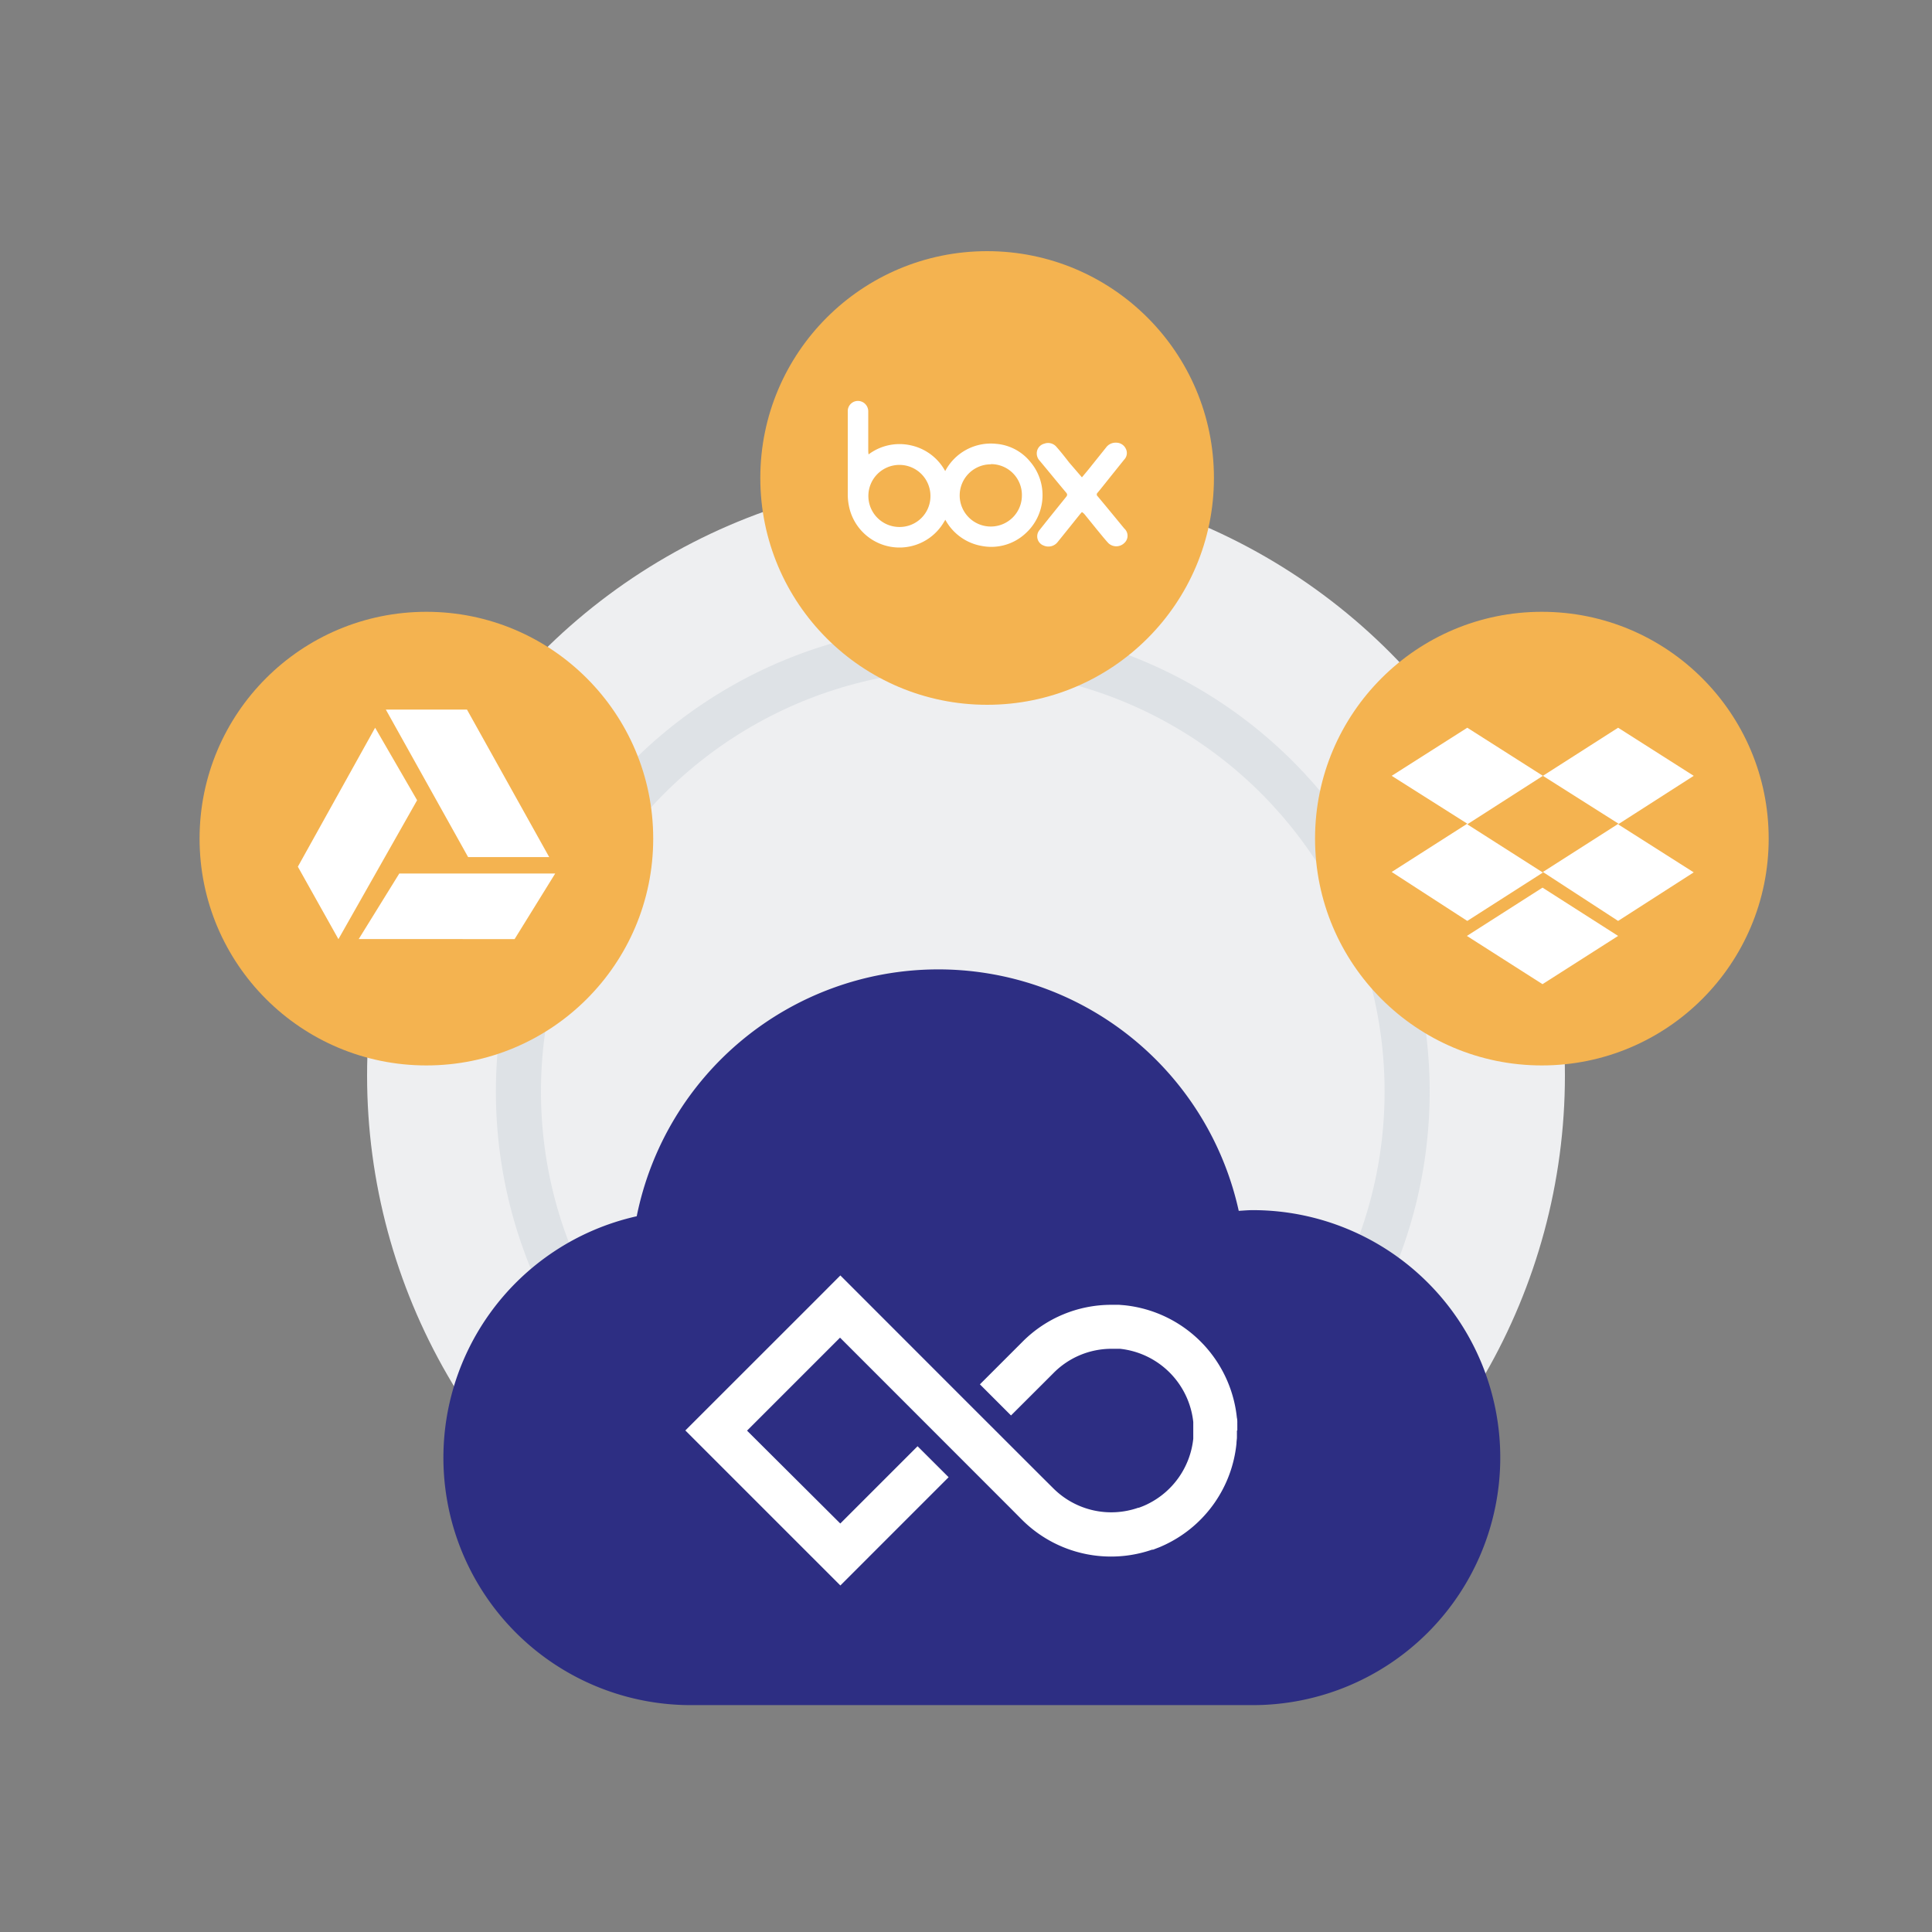
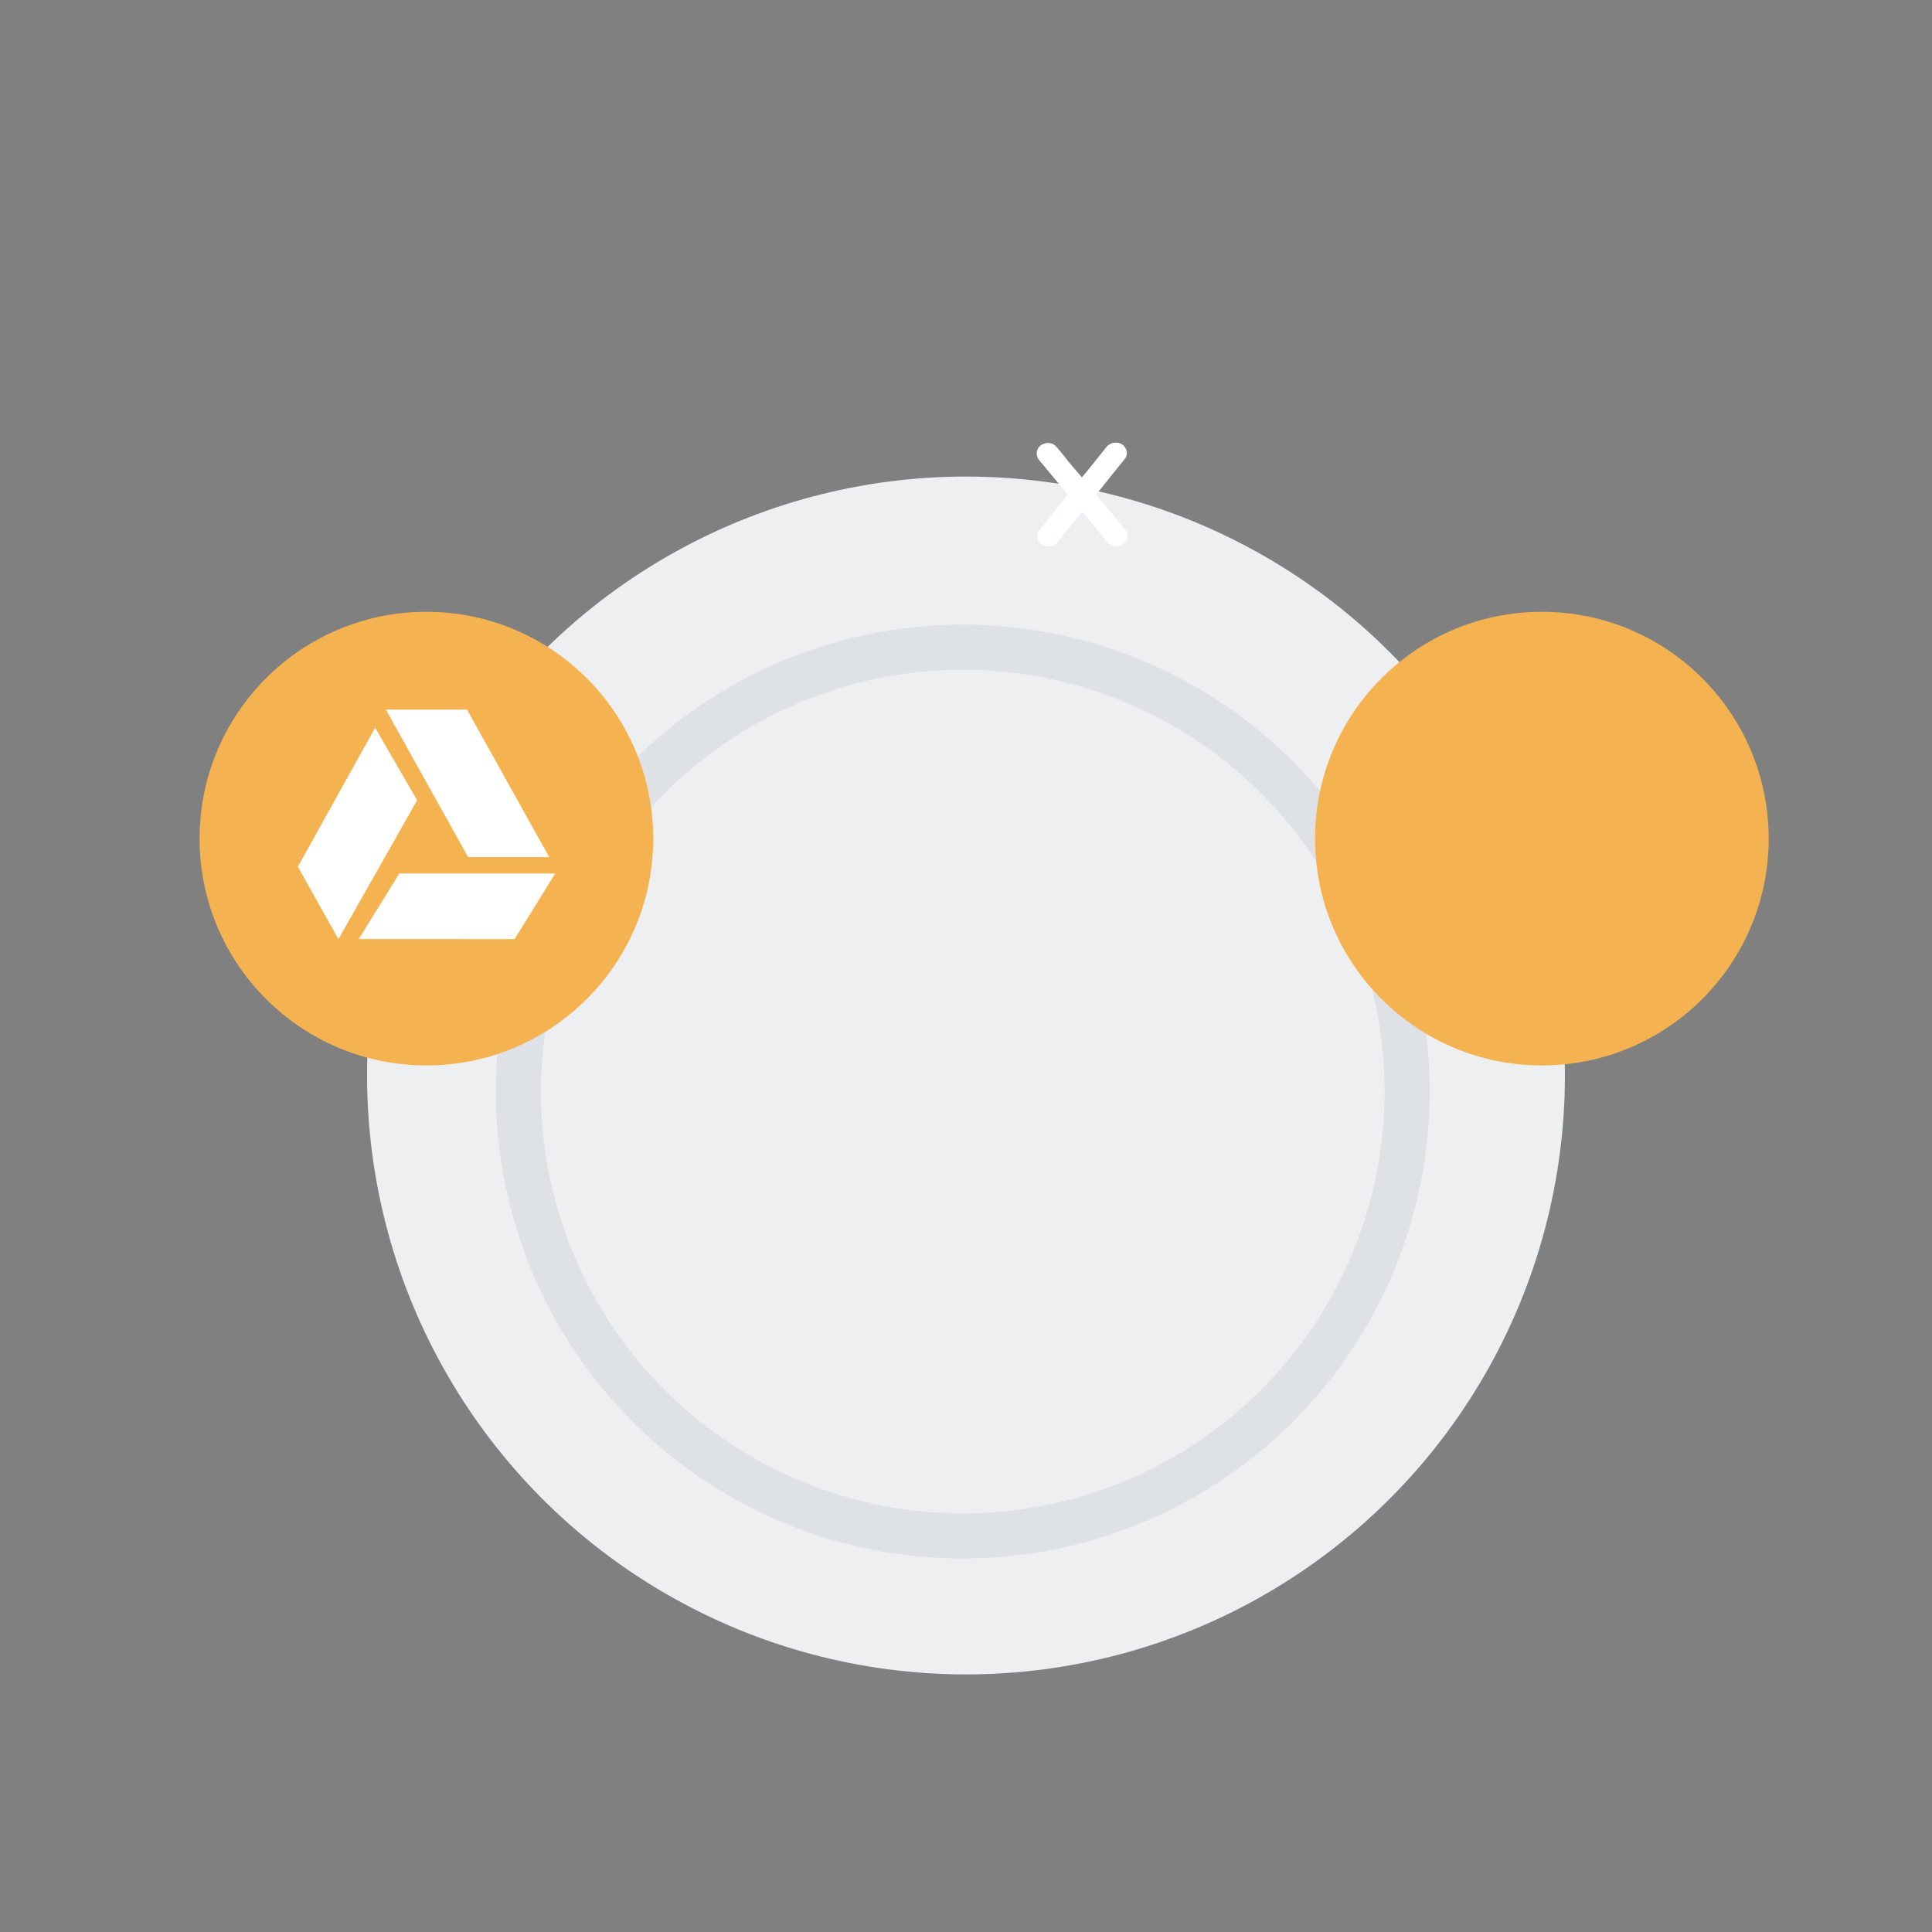
<svg xmlns="http://www.w3.org/2000/svg" id="66bc5fc7-7eeb-4289-9b2d-bcaa3a96e3bb" data-name="Layer 1" viewBox="0 0 300 300">
  <rect x="0" y="0" width="300" height="300" fill="#808080" stroke="none" />
  <title>Spot Illustrations</title>
  <circle cx="150" cy="167" r="93" style="fill:#eeeff1" />
  <rect width="300" height="300" style="fill:none" />
  <circle cx="149.5" cy="169.5" r="69" style="fill:none;stroke:#dee2e6;stroke-miterlimit:10;stroke-width:7px" />
  <circle cx="239.42" cy="130.22" r="35.22" style="fill:#f4b350" />
-   <circle cx="153.28" cy="74.22" r="35.22" style="fill:#f4b350" />
  <circle cx="66.21" cy="130.22" r="35.22" style="fill:#f4b350" />
-   <path d="M146.79,80.71c-.11.19-.19.3-.25.41a8,8,0,0,1-14.71-2.51,9.16,9.16,0,0,1-.19-1.73c0-2.53,0-5.06,0-7.58,0-1.8,0-3.6,0-5.4a1.58,1.58,0,0,1,2.09-1.56,1.62,1.62,0,0,1,1.09,1.6c0,1.93,0,3.86,0,5.79,0,.25,0,.5.05.83a8,8,0,0,1,6.55-1.41,8,8,0,0,1,5.35,4,8,8,0,0,1,7.94-4.23A7.62,7.62,0,0,1,160,71.73a8,8,0,0,1-.78,11.12,7.81,7.81,0,0,1-6.69,1.94A8,8,0,0,1,146.79,80.71ZM144.48,77a4.82,4.82,0,1,0-4.81,4.83A4.78,4.78,0,0,0,144.48,77Zm9.38-4.9a4.83,4.83,0,1,0,4.82,4.82A4.79,4.79,0,0,0,153.86,72.07Z" style="fill:#fff" />
  <path d="M168,79.51l-.29.33c-1.16,1.44-2.32,2.9-3.49,4.34a1.82,1.82,0,0,1-2.17.53,1.52,1.52,0,0,1-.62-2.42c1.35-1.71,2.73-3.41,4.1-5.11.21-.26.25-.43,0-.71-1.37-1.63-2.71-3.28-4.07-4.91A1.66,1.66,0,0,1,161,70.2a1.55,1.55,0,0,1,1.17-1.31,1.69,1.69,0,0,1,1.84.46c.71.8,1.37,1.64,2,2.46L168,74.12l1-1.2,2.74-3.42a1.83,1.83,0,0,1,1.57-.76,1.64,1.64,0,0,1,1.5.93,1.46,1.46,0,0,1-.24,1.69c-.93,1.16-1.86,2.31-2.78,3.47-.45.56-.89,1.12-1.35,1.67a.36.36,0,0,0,0,.56c1.39,1.66,2.76,3.33,4.13,5a1.51,1.51,0,0,1,0,2.27,1.78,1.78,0,0,1-2.47,0c-.61-.66-1.16-1.37-1.74-2.06l-2-2.47A2.58,2.58,0,0,0,168,79.51Z" style="fill:#fff" />
-   <path d="M116.66,264.77h76.87v0c.35,0,.69,0,1,0a38.43,38.43,0,1,0,0-76.86c-.74,0-1.45.07-2.18.11a47.77,47.77,0,0,0-93.48.84,38.42,38.42,0,0,0,8.41,75.91" style="fill:#2d2e83" />
-   <path d="M192.13,222.12c0-.33,0-.66,0-1a.76.76,0,0,1,0-.15c0-.28,0-.56-.07-.85v0a19.59,19.59,0,0,0-17.44-17.44h0l-.85-.07h-.15l-1,0h0a19.43,19.43,0,0,0-13.84,5.73l-6.62,6.62,4.83,4.83,4.82-4.81,0,0,1.81-1.81a12.66,12.66,0,0,1,9-3.73h.75l.55,0h0a12.81,12.81,0,0,1,11.37,11.37v0c0,.18,0,.36,0,.55,0,0,0,.07,0,.1,0,.21,0,.43,0,.64h0c0,.22,0,.43,0,.65,0,0,0,.06,0,.09,0,.19,0,.37,0,.56h0a12.79,12.79,0,0,1-7.09,10.15l-.12.06-.35.16-.26.11-.23.09-.4.15-.09,0a12.73,12.73,0,0,1-13.18-3l-1.79-1.78h0l-12.06-12.05h0l-19.23-19.24-4.81,4.82-19.26,19.25,4.82,4.82,19.25,19.25,4.81-4.81,12-12-4.82-4.81-12,12L116,222.15l14.44-14.44,7.22,7.22h0l19.25,19.26h0l1.78,1.79a19.54,19.54,0,0,0,13.84,5.72h0a19.49,19.49,0,0,0,6.37-1.07l.16,0,.59-.23.37-.14.37-.16.57-.26.16-.08A19.54,19.54,0,0,0,192,224.14h0c0-.29.05-.58.07-.87a.57.57,0,0,1,0-.13c0-.33,0-.67,0-1h0Z" style="fill:#fff" />
  <path d="M85.28,133.09,72.51,110.18H59.91l12.78,22.91ZM62,135.64l-6.3,10.18H79.91l6.3-10.18ZM58.25,113l-12,21.58,6.3,11.25,12.22-21.57L58.25,113Z" style="fill:#fff" />
-   <path d="M239.58,120.47,227.84,128l11.74,7.49L227.84,143,216.1,135.4l11.74-7.5-11.74-7.43L227.84,113Zm-11.8,24.86,11.74-7.5,11.74,7.5-11.74,7.49Zm11.8-9.93,11.74-7.5-11.74-7.43L251.26,113,263,120.47,251.26,128,263,135.46,251.26,143Z" style="fill:#fff" />
</svg>